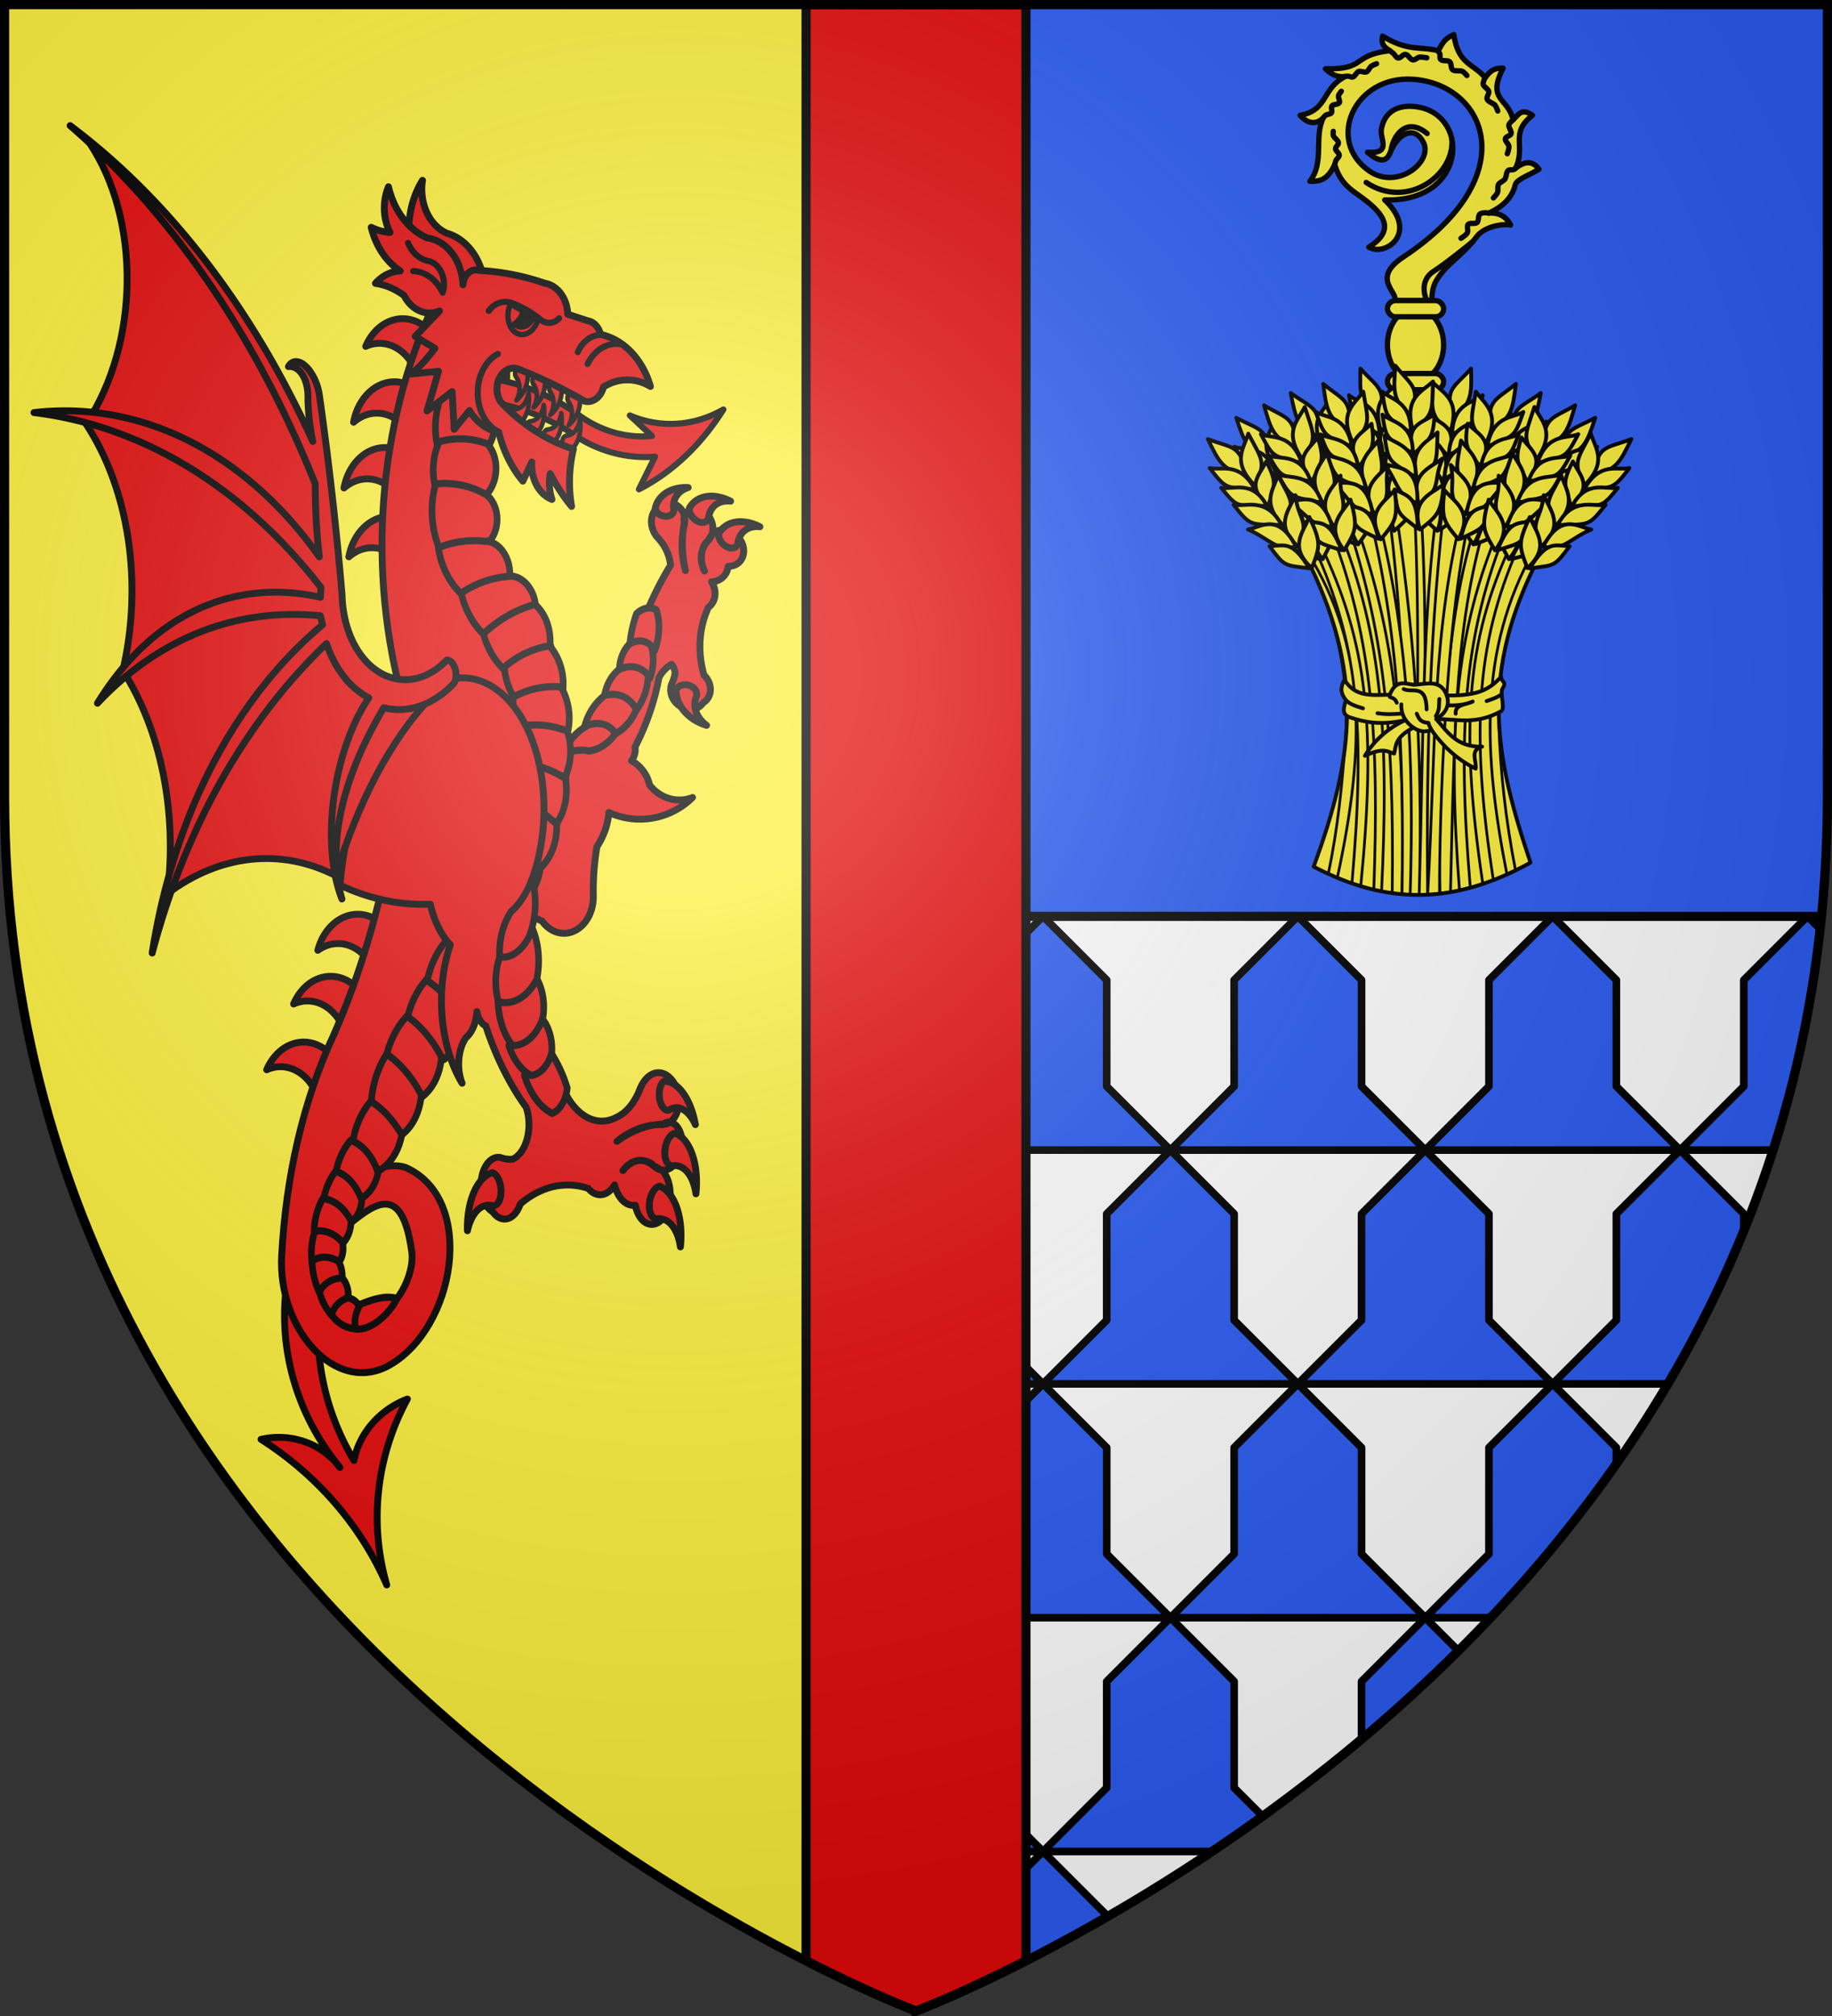
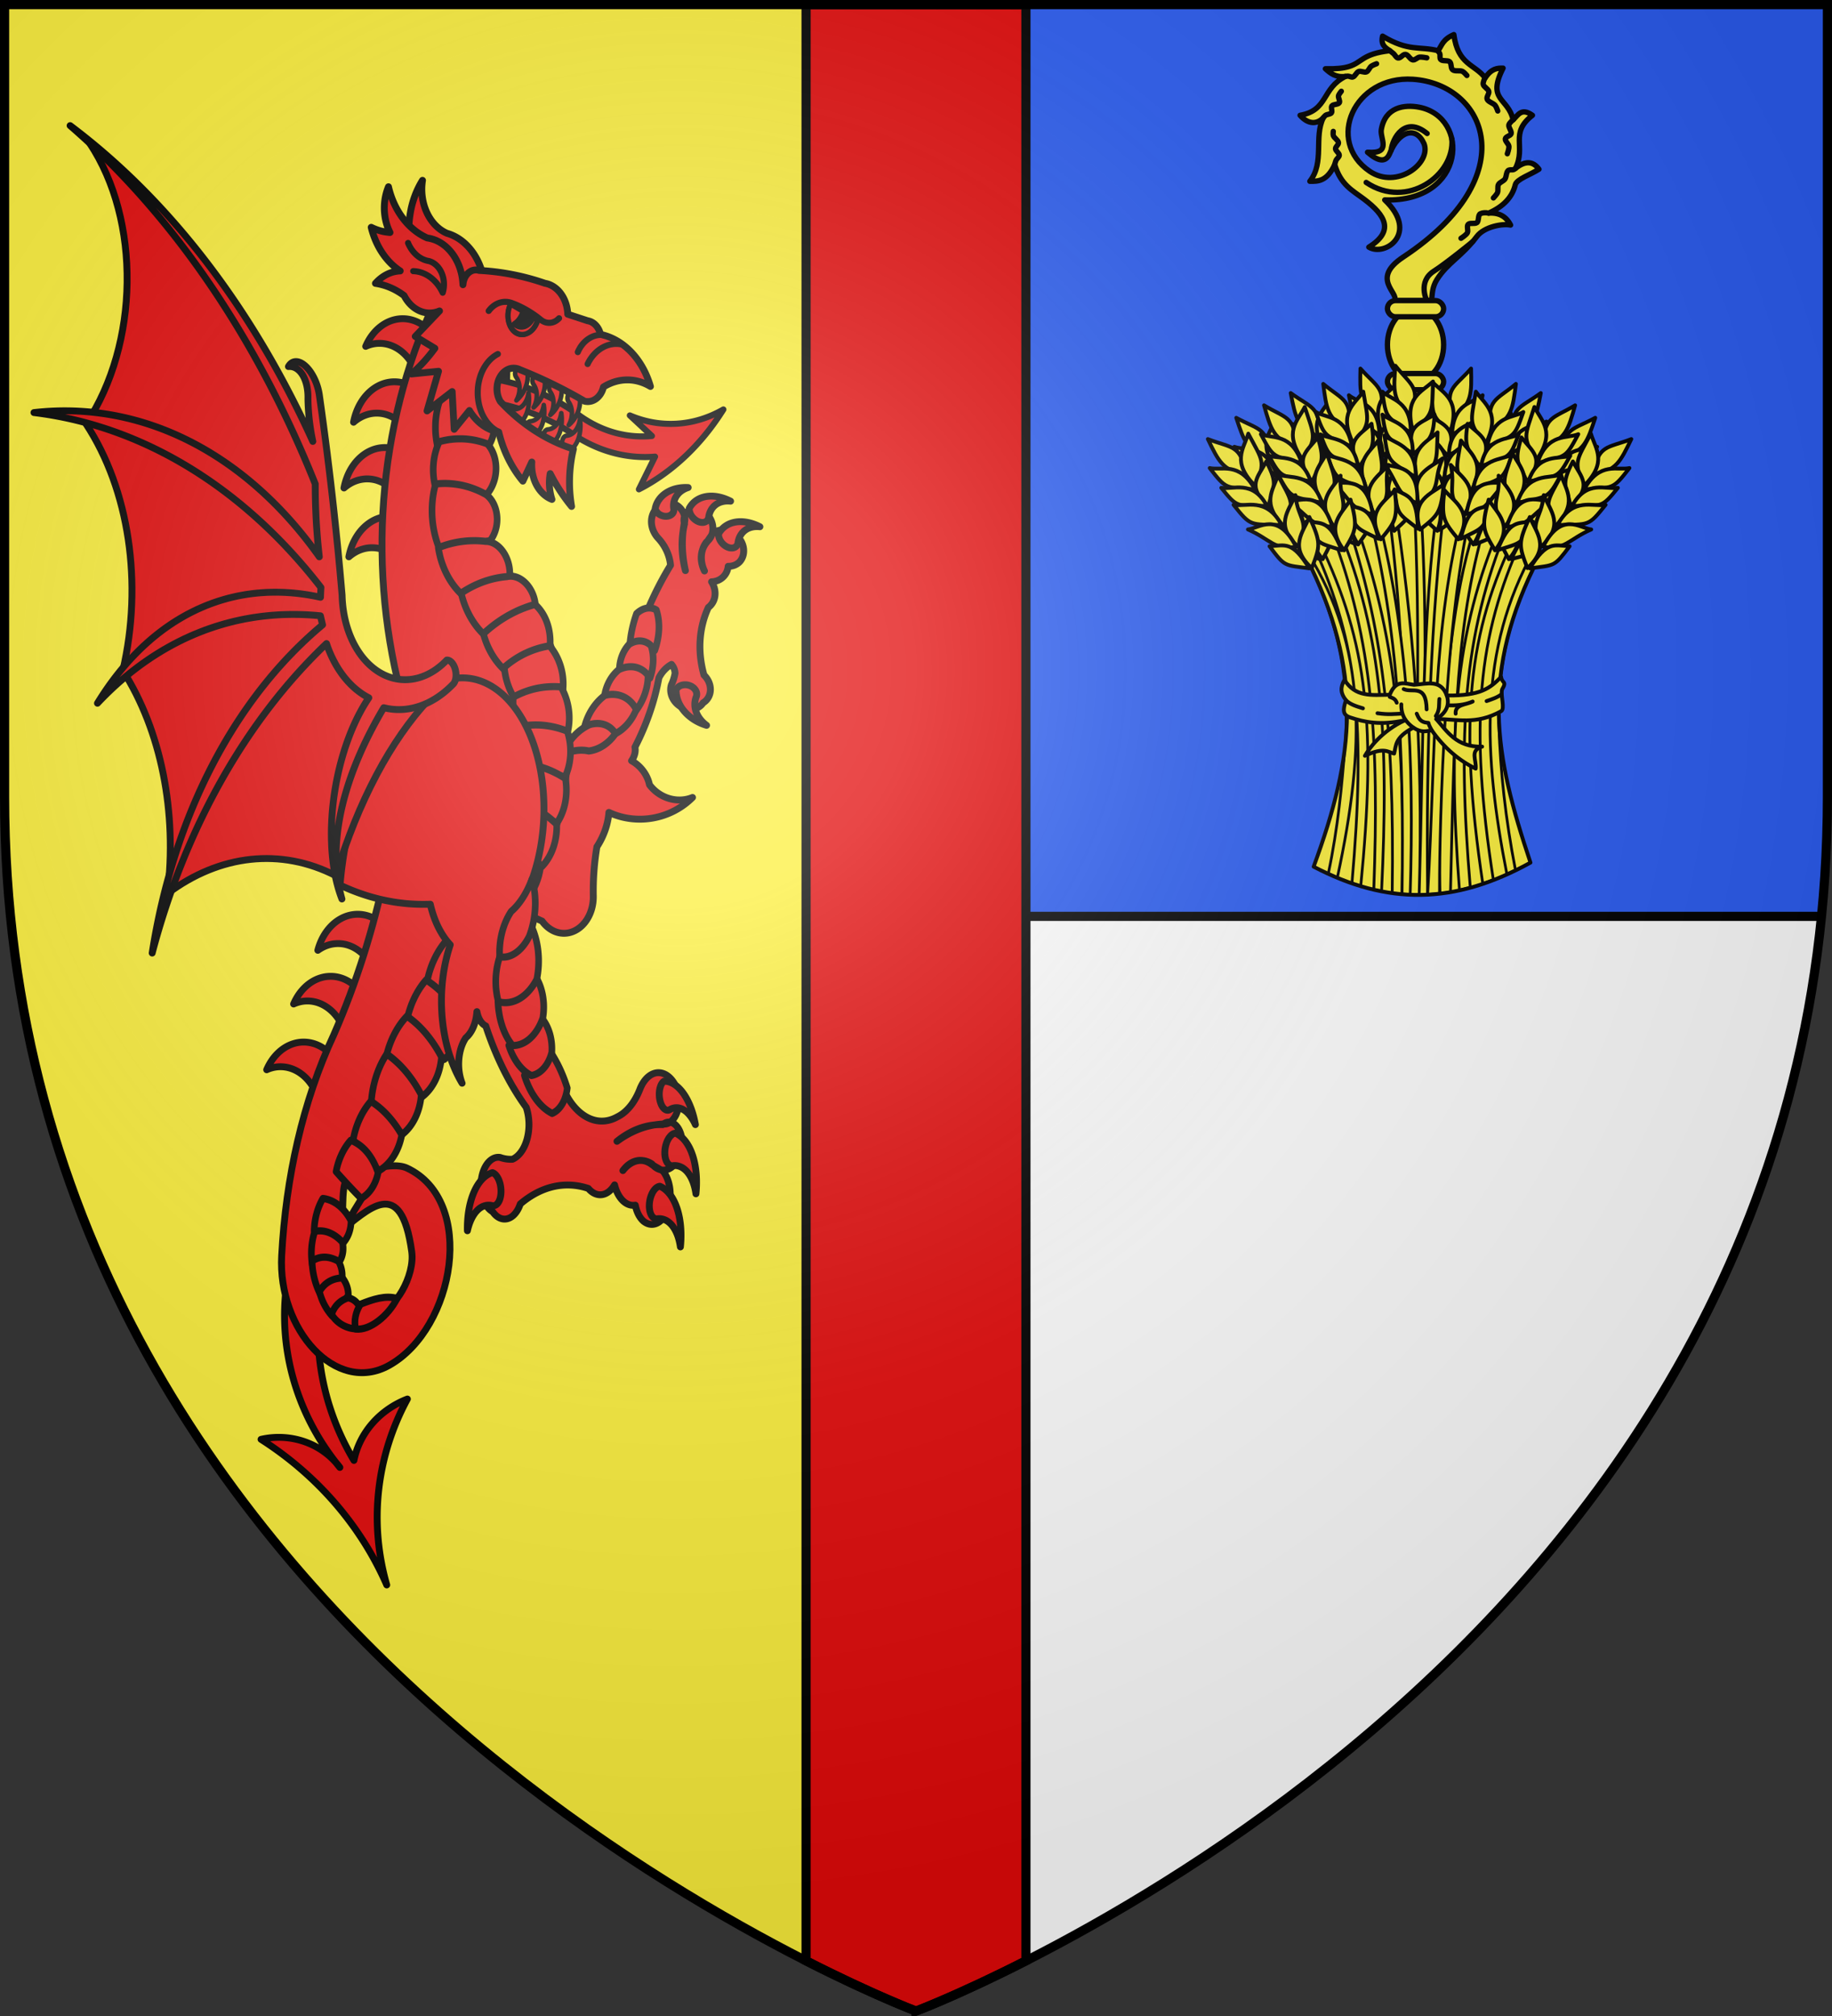
<svg xmlns="http://www.w3.org/2000/svg" xmlns:xlink="http://www.w3.org/1999/xlink" width="600" height="660">
  <rect width="100%" height="100%" fill="#333333" stroke="none" />
  <radialGradient id="i" cx="221.445" cy="226.331" r="300" gradientTransform="matrix(1.353 0 0 1.349 -77.63 -85.747)" gradientUnits="userSpaceOnUse">
    <stop offset="0" stop-color="#fff" stop-opacity=".314" />
    <stop offset=".19" stop-color="#fff" stop-opacity=".251" />
    <stop offset=".6" stop-color="#6b6b6b" stop-opacity=".125" />
    <stop offset="1" stop-opacity=".125" />
  </radialGradient>
  <clipPath id="a">
-     <path d="M429.728 64.132v512.615-.148S817.098 430.756 853.79 64.132z" />
-   </clipPath>
+     </clipPath>
  <path fill="#fff" fill-rule="evenodd" d="M300 300v358.5-.104S570.894 556.401 596.553 300z" />
  <g stroke="#000" stroke-linecap="round" stroke-linejoin="round" stroke-width="3.575" clip-path="url(#a)" transform="matrix(.699 0 0 .699 -.515 255.149)">
    <g id="h" stroke-linecap="round" stroke-linejoin="round" stroke-width="3.575" transform="translate(428.228 62.632)">
      <g id="g" stroke-linecap="round" stroke-linejoin="round" stroke-width="3.575">
        <path id="c" fill="#2b5df2" stroke-linecap="round" stroke-linejoin="round" stroke-width="3.575" d="m61.2 1.5 29.85 29.85v49.8L120.9 111H1.5l29.85-29.85v-49.8z" />
        <g id="d" stroke-linecap="round" stroke-linejoin="round" stroke-width="3.575">
          <use xlink:href="#c" width="100%" height="100%" x="119.4" />
          <use xlink:href="#c" width="100%" height="100%" x="238.8" />
        </g>
        <use xlink:href="#d" width="100%" height="100%" x="238.8" />
      </g>
      <use xlink:href="#c" width="100%" height="100%" x="-59.7" y="109.5" />
      <use xlink:href="#g" width="100%" height="100%" x="59.7" y="109.5" />
    </g>
    <use xlink:href="#h" width="100%" height="100%" y="219" />
    <use xlink:href="#h" width="100%" height="100%" y="438" />
  </g>
  <path fill="#fcef3c" d="M1.5 1.5v259.246c0 13.518.669 26.504 1.938 39.254C29.008 556.446 300 658.5 300 658.5V1.5z" />
  <path fill="#2b5df2" d="M300 1.5V300h296.563a395 395 0 0 0 1.937-39.254V1.5z" />
  <g stroke="#000">
    <g stroke-linecap="round" stroke-linejoin="round">
      <g fill="#e20909" stroke-miterlimit="3" color-interpolation-filters="sRGB">
        <g fill-rule="evenodd">
          <path stroke-width="2.25" d="M177.544 301.554a79.996 45.167 18.819 0 1-48.17-43.05 41.17 22.806 23.525 0 1 54.507-10.773 47.324 62.479 30.53 0 0 22.682-31.483 155.462 118.05 59.236 0 1 13.044-31.185 14.087 12.36 44.024 0 0-4.208-9.037 7.708 6.764 44.025 0 1 3.112-11.45 5.146 4.516 44.025 0 1 5.684 4.456 4.633 4.065 44.025 0 0-.072 2.245 5.146 4.516 44.025 0 1-.041.145 41.847 36.719 44.025 0 0-.372 2.546 33.964 29.802 44.025 0 0 .772 12.842 41.847 36.719 44.025 0 1-.772-12.842 33.964 29.802 44.025 0 1 .479-2.45 4.633 4.065 44.025 0 1-.066-.241 5.146 4.516 44.025 0 0 .072-2.245 4.633 4.065 44.025 0 1 6.497-1.552 6.774 5.943 44.025 0 1 2.422 7.636l-1.428 2.085a6.774 5.943 44.025 0 1-.335.279 10.12 8.88 44.024 0 0-1.293 2.593 9.495 8.331 44.025 0 0 .67 6.857 10.12 8.88 44.024 0 1-.67-6.857 9.495 8.331 44.025 0 1 1.412-2.554l.216-.318a6.774 5.943 44.025 0 0 1.428-2.085l.415-.605a6.441 5.652 44.025 0 1 8.74 9.377 6.05 5.31 44.025 0 1-3.783 1.507 7 6.142 44.025 0 1-5.444 5.075 6.976 6.121 44.025 0 1-1.04 8.384 35.472 31.125 44.025 0 0-1.439 22.153 6.23 5.466 44.025 0 1-.288 9.075 6.07 5.326 44.025 0 1-10.375-5.924 17.382 15.252 44.025 0 0 1.185-3.726 4.42 3.8 46.64 0 0-1.155-2.922 6.347 8.379 30.53 0 0-4.132 4.403 49.371 65.181 30.53 0 1-7.844 22.687 3.72 4.912 30.53 0 1-1.117 4.457 10.384 8.816 48.16 0 1 5.875 7.85 11.569 10.734 32.714 0 0 14.096 4.163 22.52 23.535 77.097 0 1-27.383 4.893 14.639 19.327 30.53 0 1-3.933 11.26 57.189 71.172 0 0 0-1.18 15.996 9.608 11.957 0 0 1-16.768 8.335z" />
          <g stroke-width="2.16">
            <path d="M224.723 198.607a5.958 7.832 21.927 0 0-6.468 1.118 22.647 28.445 24.425 0 0-2.174 9.248 14.2 17.305 21.476 0 1 8.119 1.892 11.256 15.558 24.01 0 0 .523-12.258" transform="matrix(1.003 0 0 1.082 -10.443 -15.2)" />
            <path d="M222.96 209.373a6.765 8.56 21.383 0 0-7.122-.373 7.791 9.297 20.631 0 0-3.154 7.678 17.546 21.32 21.189 0 1 9.98 2.512 9.012 12.51 23.82 0 0 .296-9.817" transform="matrix(1.003 0 0 1.082 -10.443 -15.2)" />
            <path d="M222.008 218.38a9.19 11.97 27.927 0 0-9.536-1.715 8.424 10.313 26.447 0 0-4.66 7.92 19.17 23.913 27.287 0 1 10.345 4.366 10.287 13.68 31.891 0 0 3.851-10.572" transform="matrix(1.003 0 0 1.082 -10.443 -15.2)" />
            <path d="M218.17 228.732a10.71 13.672 30.63 0 0-10.26-4.275 11.522 14.128 30.415 0 0-6.711 9.808 16.476 21.543 33.816 0 1 9.763 1.96 10.617 12.692 26.293 0 0 7.208-7.493" transform="matrix(1.003 0 0 1.082 -10.443 -15.2)" />
            <path d="M211.368 236.028a8.29 10.687 41.068 0 0-8.42-2.725 11.905 14.155 38.161 0 0-8.773 9.061 12.42 17.444 41.197 0 1 8.48-1.085 10.964 12.751 27.193 0 0 8.713-5.25" transform="matrix(1.003 0 0 1.082 -10.443 -15.2)" />
          </g>
          <g stroke-width="2.25">
            <path d="M93.429 424.484a19.925 18.623 0 0 1 11.063 4.022 92.698 86.642 0 0 0 11.424 49.6 29.16 27.255 0 0 1 17.507-20.09 91.632 85.646 0 0 0-6.76 60.86 113.754 106.322 0 0 0-41.163-47.66 24.28 22.693 0 0 1 25.807 9.187 87.353 81.646 0 0 1-17.878-55.92M130.624 147.5a13.742 17.103 0 0 0-17.964 12.262 13.28 16.528 0 0 1 15.57.33 11.622 14.464 0 0 0 2.394-12.592m9.046-40.164a13.742 17.103 0 0 0-19.902 6.058 13.28 16.528 0 0 1 14.97 5.333 11.622 14.464 0 0 0 4.932-11.391m-5.91 18.635a13.742 17.103 0 0 0-17.963 12.262 13.28 16.528 0 0 1 15.57.33 11.622 14.464 0 0 0 2.394-12.592m-1.538 44.057a13.742 17.103 0 0 0-17.964 12.262 13.28 16.528 0 0 1 15.57.33 11.622 14.464 0 0 0 2.394-12.592m-24.98 174.13a13.742 17.103 0 0 0-19.902 6.058 13.28 16.528 0 0 1 14.97 5.334 11.622 14.464 0 0 0 4.932-11.392m8.823-21.525a13.742 17.103 0 0 0-19.902 6.058 13.28 16.528 0 0 1 14.97 5.334 11.622 14.464 0 0 0 4.932-11.392m6.782-21.785a13.742 17.103 0 0 0-18.755 10.267 13.28 16.528 0 0 1 15.487 2.017 11.622 14.464 0 0 0 3.268-12.284" />
            <path d="M159.951 139.878c6.36-7.437 7.868-19.287 3.668-28.806s-13.044-14.295-21.5-11.608c-18.499 39.851-22.097 87.767-9.852 131.195-.548 37.763-8.402 74.805-22.895 107.99-10.302 22.083-15.749 46.955-17.122 72.44-1.3 24.12 17.777 45.697 35.237 35.88 21.492-12.08 28.659-53.852 5.83-64.552-6.045-2.834-19.557 3.147-19.557 3.147-2.574 3.805-.525 13.707-2.737 17.85 9.657-7.405 20.32-19.081 23.828 6.4 1.063 7.726-5.49 19.642-11.765 19.945-8.337.104-14.278-10.036-11.65-19.883.604-4.93 2.18-9.596 4.59-13.581 23.855-38.45 45.474-78.97 64.691-121.253 9.976-28.657 5.377-61.945-11.717-84.809-12.082-12.106-15.836-32.998-9.049-50.355" />
          </g>
          <g stroke-width="2.16">
            <path d="M155.507 131.866a17.97 17.368 30.258 0 1 8.565 2.375 9.57 10.964 51.515 0 1 6.335 13.972 403.533 446.74 60.765 0 1-15.992 4.404 25.636 24.796 20.424 0 1 1.092-20.751" transform="matrix(1.003 0 0 1.082 -10.443 -15.2)" />
            <path d="M153.864 147.687a31.742 37.938 5.22 0 1 15.725.68 8.51 10.16 6.04 0 1-1.176 16.127 435.014 524.787 1.696 0 1-15.957-3.593 15.979 12.967 88.466 0 1 1.408-13.214" transform="matrix(1.003 0 0 1.082 -10.443 -15.2)" />
            <path d="M152.645 160.489a33.922 40.235 6.68 0 1 16.52 3.211 7.335 8.837 3.589 0 1 1.293 13.936 535.542 444.842 87.104 0 1-16.436 2.754 23.874 19.505 84.898 0 1-1.377-19.901" transform="matrix(1.003 0 0 1.082 -10.443 -15.2)" />
            <path d="M153.54 179.777a58.608 44.062 85.476 0 1 15.43-1.927 8.652 6.662 73.74 0 1 7.869 10.654 595.656 441.909 84.788 0 1-15.869 5.206 19.08 14.592 71.494 0 1-7.43-13.933" transform="matrix(1.003 0 0 1.082 -10.443 -15.2)" />
            <path d="M161.012 193.503a55.888 42.53 80.475 0 1 14.904-4.988 8.52 6.765 68.316 0 1 9.354 8.914 627.572 474.738 77.91 0 1-15.358 9.808 19.838 15.427 68.502 0 1-8.9-13.734" transform="matrix(1.003 0 0 1.082 -10.443 -15.2)" />
            <path d="M168.262 205.802a66.132 51.165 76.281 0 1 16.859-8.876 14.827 17.79 32.788 0 1 4.903 12.556 539.124 408.27 77.635 0 1-13.136 8.569 18.18 14.252 67.152 0 1-8.626-12.249" transform="matrix(1.003 0 0 1.082 -10.443 -15.2)" />
            <path d="M175.089 215.947a64.13 43.858 63.66 0 1 14.777-6.49 15.851 14.545 78.61 0 1 4.403 12.887 657.423 423.347 75.99 0 1-15.391 3.672 12.882 8.114 71.082 0 1-3.79-10.069" transform="matrix(1.003 0 0 1.082 -10.443 -15.2)" />
            <path d="M178.013 225a65.375 43.022 71.817 0 1 15.579-3.117 16.05 14.364 75.217 0 1 2.191 13.62 663.745 419.315 83.608 0 1-15.715.215A13.06 8.004 79.115 0 1 178.013 225" transform="matrix(1.003 0 0 1.082 -10.443 -15.2)" />
            <path d="M179.883 233.956a66.402 42.356 81.596 0 1 15.77 1.325 16.333 14.116 75.618 0 1-.73 13.827 418.485 665.061 3.132 0 1-15.293-4.178 13.153 7.947 89.01 0 1 .253-10.974" transform="matrix(1.003 0 0 1.082 -10.443 -15.2)" />
            <path d="M179.713 245.158a66.692 42.173 88.386 0 1 15.331 4.465 16.52 13.956 77.518 0 1-2.799 13.47 420.863 661.303 9.98 0 1-14.433-7.178 7.965 13.124 6.039 0 1 1.901-10.757" transform="matrix(1.003 0 0 1.082 -10.443 -15.2)" />
            <path d="M177.777 256.003a42.238 66.589 5.148 0 1 14.426 7.468 16.679 13.823 80.104 0 1-4.783 12.706 425.66 653.851 17.005 0 1-13.134-9.962 8.03 13.017 13.174 0 1 3.491-10.212" transform="matrix(1.003 0 0 1.082 -10.443 -15.2)" />
            <path d="M173.861 265.802a42.55 66.1 11.997 0 1 13.083 10.246 16.8 13.723 83.085 0 1-6.622 11.553 432.742 643.15 24.36 0 1-11.435-12.442 8.143 12.838 20.557 0 1 4.974-9.357" transform="matrix(1.003 0 0 1.082 -10.443 -15.2)" />
            <path d="M168.928 275.316a42.161 64.367 17.032 0 1 11.662 11.832 16.745 13.769 81.558 0 1-5.725 12.176 428.927 648.87 20.63 0 1-12.331-11.244 10.912 17.286 19.427 0 1 6.394-12.764" transform="matrix(1.003 0 0 1.082 -10.443 -15.2)" />
            <path d="M162.706 287.132a42.161 64.367 17.032 0 1 11.661 11.832 16.745 13.769 81.558 0 1-5.725 12.176 428.927 648.87 20.63 0 1-12.331-11.244 10.912 17.286 19.427 0 1 6.395-12.764" transform="matrix(1.003 0 0 1.082 -10.443 -15.2)" />
            <path d="M156.204 298.614a42.161 64.367 17.032 0 1 11.662 11.833 16.745 13.769 81.558 0 1-5.725 12.176 428.927 648.87 20.63 0 1-12.331-11.245 10.912 17.286 19.427 0 1 6.394-12.764" transform="matrix(1.003 0 0 1.082 -10.443 -15.2)" />
            <path d="M149.57 310.556a42.161 64.367 17.032 0 1 11.662 11.833 16.745 13.769 81.558 0 1-5.725 12.176 428.927 648.87 20.63 0 1-12.331-11.245 10.912 17.286 19.427 0 1 6.394-12.764" transform="matrix(1.003 0 0 1.082 -10.443 -15.2)" />
            <path d="M143.302 321.516a42.297 64.16 18.607 0 1 11.26 12.34 16.77 13.748 82.222 0 1-6.127 11.914 430.54 646.44 22.257 0 1-11.947-11.783 10.95 17.225 21.087 0 1 6.814-12.471" transform="matrix(1.003 0 0 1.082 -10.443 -15.2)" />
            <path d="M136.705 332.97a42.297 64.16 18.607 0 1 11.259 12.34 16.77 13.748 82.222 0 1-6.126 11.913 360.437 543.36 21.396 0 1-10.193-9.65 11.514 18.652 13.362 0 1 5.06-14.603" transform="matrix(1.003 0 0 1.082 -10.443 -15.2)" />
            <path d="M131.51 347.27a36.367 55.549 16.903 0 1 10.092 10.176 16.845 13.687 84.666 0 1-7.47 10.843 322.231 477.49 24.954 0 1-8.391-9.38 9.918 15.723 19.255 0 1 5.77-11.64" transform="matrix(1.003 0 0 1.082 -10.443 -15.2)" />
            <path d="M124.946 359.064a18.272 27.703 18.73 0 1 8.913 9.823 12.242 9.938 84.949 0 1-5.528 7.781 295.203 442.862 22.435 0 1-8.167-8.115 8.124 12.866 19.517 0 1 4.782-9.489" transform="matrix(1.003 0 0 1.082 -10.443 -15.2)" />
-             <path d="M120.034 368.397a16.903 25.765 17.417 0 1 8.513 8.809 9.36 7.674 82.186 0 1-3.402 6.658 280.463 438.132 12.126 0 1-9.353-5.36 8.26 13.246 16.345 0 1 4.242-10.107" transform="matrix(1.003 0 0 1.082 -10.443 -15.2)" />
            <path d="M115.861 376.663a15.924 24.819 10.835 0 1 9.18 6.755 9.325 7.702 80.699 0 1-2.885 6.974 260.832 411.698 7.969 0 1-9.153-3.93 7.54 12.295 11.05 0 1 2.858-9.799" transform="matrix(1.003 0 0 1.082 -10.443 -15.2)" />
            <path d="M113.207 386.622a13.729 21.717.655 0 1 9.018 3.283 6.927 5.899 76.722 0 1-.865 5.748 377.276 241.257 78.23 0 1-8.886 1.532 7.673 12.698 1.143 0 1 .733-10.563" transform="matrix(1.003 0 0 1.082 -10.443 -15.2)" />
            <path d="M112.331 395.617a21.317 12.392 73.515 0 1 8.623.075 6.734 5.376 67.457 0 1 1.062 5.629 365.973 220.364 63.081 0 1-7.006 4.353 12.468 6.924 73.749 0 1-2.679-10.057" transform="matrix(1.003 0 0 1.082 -10.443 -15.2)" />
            <path d="M114.728 404.844a19.529 12.574 52.001 0 1 7.511-4.118 6.605 5.48 61.815 0 1 1.893 5.33 331.571 215.782 48.034 0 1-5.286 6.128 10.078 5.918 60.875 0 1-4.118-7.34" transform="matrix(1.003 0 0 1.082 -10.443 -15.2)" />
            <path d="M118.71 411.721a15.64 10.769 38.392 0 1 5.362-4.99 4.979 4.891 2.547 0 1 3.525 2.387 182.706 248.554 76.053 0 1 .268 6.898 7.209 4.989 24.686 0 1-9.154-4.295" transform="matrix(1.003 0 0 1.082 -10.443 -15.2)" />
            <path d="M126.538 416.166c-.609-2.447-.052-5.098 1.576-7.5 4.157-1.526 8.22-2.763 11.96-1.742-2.805 5.14-8.83 9.795-13.536 9.242" transform="matrix(1.003 0 0 1.082 -10.443 -15.2)" />
          </g>
          <path stroke-width="2.25" d="M173.87 288.992a61.383 98.99 0 0 0 9.91 65.703 15.433 24.888 0 0 0 18.41 10.943 13.181 21.257 0 0 0 7.514-9.376 7.213 11.632 0 0 1 12.295.978 4.816 7.766 0 0 1-4.912 10.742 39.158 63.149 0 0 0-15.02 5.666 31.782 51.253 0 0 1 14.963-5.466 4.335 6.99 0 0 1 6.114 8.587 6.338 10.221 0 0 1-9.625 4.3 9.47 15.272 0 0 0-9.512 2.155 8.885 14.328 0 0 1 9.512-1.955l3.634 2.144a6.027 9.72 0 0 1-6.36 16.408 5.662 9.131 0 0 1-2.726-5.277 6.55 10.563 0 0 1-6.786-6.632 6.528 10.528 0 0 1-8.594 1.166 33.193 53.529 0 0 0-22.29 5.077 5.83 9.4 0 0 1-9.03 2.544 5.68 9.159 0 0 1 2.424-17.774 16.265 26.23 0 0 0 4.06.589 7.284 11.747 0 0 0 4.487-16.997 56.668 91.387 0 0 1-13.242-26.644 4.27 6.887 0 0 1-2.905-4.688 6.821 11 0 0 1-3.635 8.586 7.264 11.714 0 0 0-1.211 14.854 24.003 38.71 0 0 1-3.88-45.326 16.803 27.097 0 0 1-6.541-13.275 97.132 156.64 0 0 1-29.558-6.254 54.93 88.36-3.164 0 1 31.546-65.739 27.994 45.055 2.8 0 1 30.959 64.961" />
          <path stroke-width="2.25" d="M153.08 402.929a11.27 21.395-5.75 0 1 8.205-19.03 2.887 5.48-5.75 1 1-.252 10.748 8.655 16.43-5.75 0 0-7.954 8.282m69.76 5.287a11.48 21.06 9.463 0 0-6.728-19.865 2.94 5.395 9.463 1 0-.62 10.622 8.815 16.173 9.463 0 1 7.347 9.243m5.087-17.385a11.48 21.06 9.463 0 0-6.727-19.864 2.94 5.395 9.463 1 0-.621 10.621 8.815 16.173 9.463 0 1 7.348 9.243m-.175-22.65a9.895 19.041-3.21 0 0-10.271-14.205 2.535 4.88-3.21 1 0 2.053 9.2 7.599 14.623-3.21 0 1 8.218 5.005m3.658-130.718a13.666 10.964 12.238 0 1-9.97-11.656 3.504 2.812 12.238 1 1 6.534 2.43 10.494 8.42 12.238 0 0 3.436 9.226m17.466-65.019a14.641 10.26 46.962 0 0-13.525 2.32 3.75 2.628 46.961 1 0 6.377 2.745 11.243 7.88 46.962 0 1 7.148-5.065m-9.6-8.368a14.641 10.26 46.962 0 0-13.524 2.32 3.75 2.628 46.961 1 0 6.377 2.746 11.243 7.88 46.962 0 1 7.147-5.066m-13.89-4.461a12.23 9.573 19.345 0 0-10.79 6.83 3.133 2.452 19.345 1 0 6.044-.061 9.392 7.352 19.345 0 1 4.746-6.77" />
          <g stroke-width="2.16">
            <path d="M190.708 350.935a10.26 7.318 85.598 0 0 4.93-7.686 37.699 27.499 89.514 0 0-5.233-10.554 22.855 17.301 89.928 0 1-8.76 6.708 20.42 13.8 84.89 0 0 9.063 11.532" transform="matrix(1.003 0 0 1.082 -10.443 -15.2)" />
            <path d="M183.924 339.464a11.244 8.288 87.361 0 0 6.667-7.048 9.48 12.297 1.2 0 0-3.132-10.147 21.384 28.152.005 0 1-10.913 8.083 16.407 11.059 84.603 0 0 7.378 9.112" transform="matrix(1.003 0 0 1.082 -10.443 -15.2)" />
            <path d="M177.77 330.39a15.95 11.098 89.773 0 0 9.896-8.324 10.148 13.776 2.076 0 0-1.98-11.933 23.096 31.941 1.447 0 1-12.683 6.796 12.32 18.381 1.436 0 0 4.767 13.46" transform="matrix(1.003 0 0 1.082 -10.443 -15.2)" />
            <path d="M173.16 317.138a12.83 18.368 2.203 0 0 12.537-6.796 13.76 19.038 3.964 0 0-1.61-15.736 19.627 29.104 3.162 0 1-10.28 8.338 12.754 17.002 3.524 0 0-.647 14.194" transform="matrix(1.003 0 0 1.082 -10.443 -15.2)" />
            <path d="M173.588 303.545a9.728 14.656 7.764 0 0 9.68-6.271 13.976 19.402 9.095 0 0 .83-17.202 14.61 23.862 5.977 0 1-6.764 9.755 13.093 17.183 5.881 0 0-3.746 13.718" transform="matrix(1.003 0 0 1.082 -10.443 -15.2)" />
          </g>
          <path stroke-width="2.25" d="M103.519 153.794c-17.34-44.19-42.919-81.58-74.141-106.906 16.786 25.191 16.272 65.673-1.181 91.932 14.097 21.46 18.674 52.152 12.036 80.696 12.542 19.667 17.891 46.445 14.591 73.041 17.183-12.91 37.278-15.052 55.143-5.876 7.316-24.217 18.054-44.474 30.628-57.783 1.77-3.155 3.746-5.794 5.845-7.808-20.088 15.938-42.499-3.08-39.199-33.265-2.063-11.062-3.31-22.469-3.722-34.031" />
          <path stroke-width="2.25" d="m105.642 204.565-.705-2.966a222.569 135.12 75.833 0 0-73.013 28.627 166.456 99.83 75.832 0 1 73.045-34.684 43.713 66.167-5.769 0 1 .147-3.209 168.075 233.419 5.391 0 0-93.992-57.261 122.01 169.894 4.064 0 1 93.455 47.216 97.167 148.404 9.352 0 1-1.33-23.855 249.78 347.734 4.157 0 0-80.284-117.31 223.387 312.085 2.558 0 1 79.488 103.393 34.612 50.916.77 0 1-1.594-13.913 6.916 11.81 7.636 0 0-6.389-10.6 9.656 4.89 71.55 0 1 10.113 9.276 588.818 825.387-3.556 0 1 7.457 65.602 21.677 30.15 4.16 0 0 34.294 21.209 2.444 4.233-8.79 0 1 1.941 8.009 27.946 38.804 5.56 0 1-22.584 7.59 92.924 195.407 61.108 0 0-13.707 62.621 21.485 45.012 9.347 0 1 8.812-65.86 26.908 37.372 5.309 0 1-13.86-17.753 166.363 220.99-3.737 0 0-57.094 101.314 132.359 177.118-4.7 0 1 55.8-107.446" />
          <path stroke-width="2" d="M159.241 123.734a75.8 94.335 0 0 1 30.983 12.636 41.029 51.06 0 0 0 23.28 6.352l-7.227-6.717a41.24 51.323 0 0 0 30.637-1.948 67.804 84.383 0 0 1-27.664 26.14l5.283-10.695a49.522 61.63 0 0 1-28.323-8.344 83.46 103.867 0 0 0-28.244-9.917 3.098 3.856 0 1 1 1.275-7.507" />
          <path stroke-width="1.5" d="M169.124 131.092a7.74 9.208 26.888 0 0 3.298-10.764 1.985 2.361 26.889 1 0-3.294 3.25 5.943 7.071 26.889 0 1-.004 7.514m5.646 2.301a7.74 9.208 26.888 0 0 3.298-10.764 1.985 2.361 26.889 1 0-3.294 3.25 5.943 7.071 26.889 0 1-.004 7.514m5.485 2.442a7.74 9.208 26.888 0 0 3.298-10.765 1.985 2.361 26.889 1 0-3.294 3.25 5.943 7.071 26.889 0 1-.004 7.515m6.023 3.327a7.74 9.208 26.888 0 0 3.298-10.764 1.985 2.361 26.889 1 0-3.294 3.25 5.943 7.071 26.889 0 1-.004 7.514m-2.449-3.898a6.988 10.197-8.893 0 1-3.784 10.513 1.792 2.615-8.893 1 1-.483-5.196 5.367 7.83-8.893 0 0 4.267-5.317m-5.736-2.674a6.988 10.197-8.893 0 1-3.784 10.514 1.792 2.615-8.893 1 1-.482-5.197 5.367 7.83-8.893 0 0 4.266-5.317m-4.99-3.927a6.988 10.197-8.893 0 1-3.784 10.513 1.792 2.615-8.893 1 1-.482-5.196 5.367 7.83-8.893 0 0 4.266-5.317m16.835 8.65a6.988 10.197-8.893 0 1-3.785 10.513 1.792 2.615-8.893 1 1-.482-5.197 5.367 7.83-8.893 0 0 4.267-5.317" />
          <path stroke-width="2.25" d="M157.926 89.18a16.007 19.921 0 0 0-11.553-12.81 12.275 15.277 0 0 1-8.002-17.329 21.164 26.34 0 0 0 8.559 40.464 9.814 12.213 0 0 0 10.996-10.326" />
          <path stroke-width="2.25" d="M213.025 126.518a21.124 26.29 0 0 0-16.355-17.045 5.016 6.243 0 0 0-4.202-4.463l-6.52-2.136a8.638 10.75 0 0 0-7.456-10.128 95.594 118.968 0 0 0-21.585-4.21 4.247 5.286 0 0 0-5.285 4.676 13.102 16.305 0 0 0-11.7-15.305 20.186 25.122 0 0 1-12.694-16.768 12.122 15.086 0 0 0 .502 14.977 19.762 24.594 0 0 1-6.151-1.696 19.261 23.971 0 0 0 9.49 14.282 12.612 15.696 0 0 0-8.111 4.07 23.553 29.312 0 0 1 9.39 3.997 9.924 12.35 0 0 0 11.589 5.031l-7.938 8.341 6.417 3.884a44.759 55.703 0 0 1-7.67 8.412l8.872-.888-3.751 12.98 8.222-6.341.661 12.357 4.995-6.152a14.43 17.96 0 0 0 9.6 7.058 29.814 37.104 0 0 0 7.893 16.061l2.943-6.256a9.456 11.768 0 0 0 6.588 12.247 11.659 14.51 0 0 1-.58-8.452 48.717 60.63 0 0 0 7.011 10.748 30.606 38.09 0 0 1 .598-18.803 59.072 73.515 0 0 1-23.895-15.517 5.464 6.8 0 0 1 6.383-10.453 174.162 216.747 0 0 1 21.153 10.311 5.369 6.682 0 0 0 6.205-4.654 17.416 21.675 0 0 1 15.381-.165" />
          <g stroke-width="1.75">
            <path fill="#000" d="M176.123 104.76c-1.096 3.679-4.469 5.808-7.07 4.24s-3.425-6.102-1.8-9.461z" />
            <path d="m167.253 99.539 4.084 2.396c-.531 1.78-1.572 3.252-2.887 4.082 1.959 2.036 4.975.987 6.148-2.138l1.492.866c-1.032 3.822-4.323 5.804-7.008 4.222-2.686-1.582-3.544-6.01-1.829-9.428" />
          </g>
        </g>
        <path fill="none" stroke-width="2" d="M203.805 112.81a10.398 12.56 5.778 0 0-11.35 6.357m5.318-9.45a8.122 9.865 6.17 0 0-8.537 5.56m-26.183.625a10.38 13.593.016 0 0-.03 25.301m20.078-37.006a4.986 6.205 0 0 1-6.031.447 35.79 44.54 0 0 0-9.4-5.424 7.422 9.237 0 0 0-7.62 2.574m-26.401-22.25a8.994 11.194 0 0 0 6.84 5.925 6.255 7.785 0 0 1 4.5 10.365 11.52 14.337 0 0 0-9.657-7.07" />
      </g>
      <g stroke-width="1.744">
        <path fill="#fcef3c" d="M461.839 98.906c1.51-2.61-7.906-7.097 2.83-14.199 40.191-26.584 26.885-56.473 3.151-58.039-19.163-1.264-28.613 20.19-14.084 30.035 8.81 5.97 20.138-2.53 17.754-8.986-2.635-5.921-8.244-4.17-11.157 3.063-1.282 3.183-3.76 2.789-7.306-.294 8.05.621 4.016-4.516 4.494-7.353 1.264-7.485 7.622-8.242 12.34-7.348 16.765 3.174 15.459 31.09-11.215 30.266 11.32 10.758.176 18.662-5.198 15.412 8.482-5.29 5.418-10.398-1.524-15.639-3.867-2.919-7.614-4.645-9.61-11.307-2.551 5.55-5.505 5.486-8.122 5.445 4.878-6.148 1.257-14.342 4.383-20.707-1.997 2.08-4.83 2.292-7.575-.82 9.283-1.634 6.995-8.779 14.808-12.684-3.268.361-4.92-1.06-6.543-2.512 3.652.082 5.95-.205 7.606-.697 4.468-1.327 4.274-4.142 13.423-5.202-1.524-.99-3.03-1.993-2.348-4.753 8.512 5.146 12.112 3.214 18.126 4.761 1.283-1.782 1.456-3.638 5.144-5.262 1.303 9.899 6.754 9.582 10.234 14.12 2.063-3.081 3.954-3.2 5.836-3.168-5.418 10.667 1.681 9.556 3.267 16.872 1.621-1.482 2.685-4.095 6.328-1.482-7.584 5.888-2.02 10.059-5.527 17.304 3.134-2.498 5.692-2.438 7.646.3-2.575 1.688-7.286 3.235-7.725 5.063-.96 3.992-3.79 7.095-8.717 9.265 3.404-.238 5.769 1.103 7.18 3.892-2.657-.548-8.605.544-11.014 3.727-5.076 6.704-9.477 8.467-13.027 14.048-1.563 2.457-1.52 4.685-1.753 6.879z" transform="matrix(1.003 0 0 1.003 -6.506 -.796)" />
        <path fill="none" d="M442.305 54.535s.25-1.013.434-1.414c.249-.542 1.072-1.065 1.063-1.679-.01-.677-1.187-1.387-1.234-2.067-.048-.696 1.064-1.327.978-2.023-.098-.794-1.41-1.512-1.681-2.286-.143-.408-.025-1.385-.025-1.385m-3.318-4.372s.518-.685.823-.896c.497-.344 1.56-.306 1.907-.787.387-.536-.258-1.707.123-2.246.444-.627 2.072-.394 2.453-1.06.325-.566-.42-1.606-.283-2.251.11-.518.925-1.485.925-1.485m1.152-4.814s.689-.142.996-.132c.474.015 1.133.42 1.575.306.822-.212 1.17-1.56 1.968-1.827.674-.225 1.822.417 2.48.159.718-.282 1.007-1.417 1.607-1.868.447-.336 1.726-.807 1.726-.807m4.32-4.26s.884.65 1.235.96c.454.4.833 1.3 1.423 1.419.876.176 1.619-1.298 2.5-1.18.873.118 1.492 1.688 2.364 1.82.75.115 1.454-.817 2.18-.922.693-.1 2.389.231 2.389.231m3.529-2.361s.553.642.688.96c.24.566-.116 1.505.332 1.964.63.645 2.24.116 2.923.711.665.58.267 2.065.954 2.622.776.628 2.344.094 3.242.538.529.262 1.424 1.336 1.424 1.336m5.931.713s-.767 1.5-.603 2.2c.188.802 1.605 1.46 1.817 2.259.212.8-.857 1.798-.535 2.577.362.874 2.019 1.256 2.633 2.018.387.479.831 1.811.831 1.811m5.16 2.743s-1.428 1.145-1.545 1.835c-.14.831.991 2.038.756 2.84-.211.72-1.773.905-1.907 1.647-.135.747 1.073 1.67 1.177 2.444.103.771-.515 2.458-.515 2.458m2.677 4.748c-.879.829-1.207.284-2.174.59-.893.282-.758 2.171-1.265 2.898-.5.716-1.644 1.022-2.11 1.759-.426.673-.031 1.937-.332 2.675-.25.611-1.342 1.746-1.342 1.746m-1.573 4.96c-.894-.214-1.867-.182-2.67.183-.89.406-.395 2.325-1.139 2.922-.645.518-2.297-.041-2.86.554s.113 2.028-.259 2.752c-.371.722-2.073 1.797-2.073 1.797m-11.178 20.338s-3.085-6.178 2.32-9.618c4.09-2.603 12.711-9.652 12.711-9.652m-6.842-33.456c.982 11.76-14.622 23.153-27.978 14.159m8.152-10.501c.387-3.842 4.454-11.43 11.748-5.466" transform="matrix(1.003 0 0 1.003 -6.506 -.796)" />
        <g fill="#fcef3c" transform="matrix(1.003 0 0 1.003 -6.506 -.796)">
          <g>
            <ellipse cx="468.701" cy="113.325" rx="9.175" ry="11.903" />
            <rect width="18.351" height="5.29" x="459.526" y="98.907" ry="2.645" />
            <rect width="18.351" height="5.29" x="459.526" y="122.714" ry="2.645" />
          </g>
          <path d="m464.768 280.097-1.966-152.095H474.6l-1.966 152.095L468.7 292z" />
          <rect width="18.351" height="5.29" x="459.526" y="270.841" ry="2.645" />
        </g>
      </g>
      <g stroke-width="3.751">
        <g fill="#fcef3c">
          <path stroke="none" d="M430.26 283.659c13.32-36.261 16.742-63.515-2.664-101.637 31.842-31.21 55.355-21.168 76.62 0-20.025 38.536-14.64 65.55-2.997 100.303-25.006 13.803-46.84 13.915-70.958 1.334" />
          <g stroke-width="1.027">
            <path d="M177.86 40.367c2.745 49.814.782 99.333.517 148.878l3.037-.024c-.364-49.82 2.335-98.146-1.207-148.998z" transform="matrix(.875 0 0 .877 307.427 126.956)" />
            <path d="m155.337 48.367-2.449 1.571c12.911 38.903 17.77 75.03 16.868 138.653l3.68.407c1.566-64.37-4.17-101.705-18.099-140.63m47.676-2.435c-16.635 39.669-15.932 130.586-15.366 142.831l3.924-.57c1.54-65.275 1.88-101.107 13.939-140.87zm-32.5-4.257-2.474.743c6.042 45.27 7.054 90.705 7.156 146.708l4.646.123c1.75-56.653-2.41-102.405-9.328-147.574m9.328 147.574 3.17-.09c-.58-56.469 1.21-102.416 6.579-148.144l-2.533-.432c-6.273 45.527-5.549 90.447-7.216 148.666" transform="matrix(.875 0 0 .877 307.427 126.956)" />
            <path d="m224.803 62.807-2.053-2.003c-20.797 37.136-18.863 76.1-10.073 120.752l3.218-1.51c-3.763-19.287-5.667-37.032-6.195-53.919-.614-19.633 2.725-39.538 15.103-63.32M145.83 181.411l3.385 1.47c10.741-49.617 10.72-85.978-10.913-121.07l-1.033.996c13.502 26.48 16.605 48.287 14.828 70.78-1.157 14.633-2.594 30.457-6.267 47.824m64.747-130.79c-17.783 40.898-20.034 80.093-15.643 136.914l4.046-.999c-4.845-57.472-2.678-94.37 13.794-134.307zm-60.942 1.596-2.509 1.895c15.472 40.51 17.729 78.218 15.74 133.202l2.905.61c2.706-55.987.67-95.025-16.136-135.707m47.292-9.08c-12.612 47.2-10.661 90.23-13.915 146.023l4.452-.376c-.108-10.418.73-98.274 12.164-144.507zm-33.52 1.02-2.666 1.236c11.46 45.858 13.447 88.295 12.696 143.605l3.044.164c1.472-49.38-.353-97.843-13.075-145.005M142.61 57.854l-1.98 1.775c16.38 35.998 19.142 67.263 14.058 125.326l3.29 1.057c5.804-58.918 2.715-90.657-15.368-128.158m73.392-3.07c-17.798 36.288-21.493 69.227-12.342 130.322l3.95-1.428c-9.111-58.31-5.735-91.167 10.601-127.023z" transform="matrix(.875 0 0 .877 307.427 126.956)" />
          </g>
          <path fill="none" d="M-104.404 240.87c40.027-108.675 50.313-190.355-8.01-304.61 95.699-93.533 166.363-63.44 230.275 0-60.184 115.495-44.003 196.46-9.01 300.614-75.152 41.368-140.773 41.701-213.255 3.996" transform="matrix(.333 0 0 .334 465 203.29)" />
          <g stroke-width="1.427">
            <path d="M199.28-7.182c-6.477 7.27-10.03 7.288-6.746 18.278 7.153-5.037 6.952-9.077 6.745-18.278" transform="matrix(.875 0 0 .877 307.427 126.956)" />
            <path d="M184.89-2.088c4.263 4.37 10.467 6.539 6.574 18.645-7.756-6.49-6.754-7.187-6.574-18.645" transform="matrix(.875 0 0 .877 307.427 126.956)" />
            <path d="M183.626 10.216c5.622 3.929 10.763 4.669 6.957 15.24-4.939-5.765-7.056-5.211-6.957-15.24" transform="matrix(.875 0 0 .877 307.427 126.956)" />
            <path d="M182.113 16.794c4.268 4.284 10.474 6.415 6.596 18.266-7.764-6.364-6.762-7.046-6.596-18.266" transform="matrix(.875 0 0 .877 307.427 126.956)" />
            <path d="M179.669 26.366c4.98 4.195 12.18 6.325 7.82 17.764-8.608-7.027-4.377-8.811-7.82-17.764" transform="matrix(.875 0 0 .877 307.427 126.956)" />
            <path d="M178.745 36.016c4.686 4.05 12.022 6.321 7.9 17.388-6.642-5.923-7.497-6.852-7.9-17.388M203.597 2.77c-3.365 2.873-11.145 2.786-11.433 14.778 9.576-5.712 9.472-4.667 11.433-14.779" transform="matrix(.875 0 0 .877 307.427 126.956)" />
            <path d="M203.117 11.31c-3.584 2.672-11.92 2.532-12.139 13.787 10.217-5.29 10.113-4.31 12.139-13.787" transform="matrix(.875 0 0 .877 307.427 126.956)" />
            <path d="M201.92 19.048c-3.712 2.892-12.328 2.762-12.583 14.905 10.574-5.734 10.464-4.676 12.582-14.905" transform="matrix(.875 0 0 .877 307.427 126.956)" />
            <path d="M201.322 29.676c-3.924 1.533-13.065-1.127-13.098 13.924 7.827-2.266 7.269-6.82 13.098-13.924" transform="matrix(.875 0 0 .877 307.427 126.956)" />
            <path d="M196.989 38.944c-5.448 2.402-8.525 2.025-9.493 14.127 7.902-5.498 7.809-4.505 9.493-14.127M225.373 1.962c-7.874 5.731-11.35 4.995-10.476 16.431 8.061-3.405 8.723-7.396 10.476-16.431" transform="matrix(.875 0 0 .877 307.427 126.956)" />
            <path d="M210.23 3.889c3.237 5.173 8.838 8.609 2.462 19.614-6.201-7.986-5.073-8.455-2.463-19.614" transform="matrix(.875 0 0 .877 307.427 126.956)" />
-             <path d="M206.38 15.644c4.659 5.032 9.525 6.845 3.56 16.368-3.602-6.681-5.788-6.588-3.56-16.368" transform="matrix(.875 0 0 .877 307.427 126.956)" />
            <path d="M203.503 21.752c3.26 5.09 8.872 8.49 2.564 19.248-6.234-7.865-5.11-8.32-2.564-19.248" transform="matrix(.875 0 0 .877 307.427 126.956)" />
            <path d="M199.081 30.587c3.976 5.156 10.558 8.764 3.868 19.017-6.92-8.691-2.406-9.538-3.868-19.017" transform="matrix(.875 0 0 .877 307.427 126.956)" />
            <path d="M196.128 39.822c3.718 4.95 10.405 8.726 4.026 18.666-5.233-7.196-5.87-8.285-4.026-18.666M227.478 12.602c-3.9 2.095-11.483.36-14.313 12.018 10.571-3.552 10.247-2.553 14.313-12.018" transform="matrix(.875 0 0 .877 307.427 126.956)" />
            <path d="M225.194 20.846c-4.07 1.852-12.186-.053-14.792 10.9 11.108-3.005 10.798-2.069 14.792-10.9" transform="matrix(.875 0 0 .877 307.427 126.956)" />
            <path d="M222.38 28.154c-4.242 2.04-12.634.085-15.463 11.897 11.55-3.36 11.219-2.35 15.462-11.897" transform="matrix(.875 0 0 .877 307.427 126.956)" />
            <path d="M219.537 38.413c-4.16.667-12.527-3.871-15.758 10.83 8.13-.555 8.552-5.123 15.758-10.83" transform="matrix(.875 0 0 .877 307.427 126.956)" />
            <path d="M213.334 46.551c-5.835 1.192-8.761.172-12.278 11.792 8.89-3.697 8.588-2.746 12.277-11.792M245.759 11.197c-8.55 4.665-11.902 3.484-12.519 14.937 8.435-2.333 9.609-6.205 12.519-14.937" transform="matrix(.875 0 0 .877 307.427 126.956)" />
            <path d="M230.493 11.148c2.54 5.549 7.648 9.68-.102 19.768-5.113-8.722-3.934-9.041.102-19.768" transform="matrix(.875 0 0 .877 307.427 126.956)" />
            <path d="M225.151 22.306c3.967 5.592 8.557 8.02 1.407 16.69-2.704-7.09-4.884-7.281-1.407-16.69" transform="matrix(.875 0 0 .877 307.427 126.956)" />
            <path d="M221.507 27.99c2.573 5.47 7.696 9.566.046 19.417-5.162-8.606-3.989-8.91-.046-19.418" transform="matrix(.875 0 0 .877 307.427 126.956)" />
            <path d="M215.976 36.178c3.274 5.627 9.332 10.057 1.368 19.358-5.734-9.515-1.148-9.77-1.368-19.358" transform="matrix(.875 0 0 .877 307.427 126.956)" />
            <path d="M211.85 44.952c3.045 5.39 9.185 10 1.57 19.03-4.254-7.812-4.745-8.975-1.57-19.03M246.466 22.02c-4.138 1.573-11.433-1.13-15.75 10.064 10.942-2.153 10.491-1.204 15.75-10.064" transform="matrix(.875 0 0 .877 307.427 126.956)" />
            <path d="M243.132 29.899c-4.276 1.31-12.077-1.63-16.08 8.893 11.403-1.54 10.975-.653 16.08-8.893" transform="matrix(.875 0 0 .877 307.427 126.956)" />
            <path d="M239.393 36.781c-4.47 1.473-12.537-1.55-16.875 9.796 11.89-1.838 11.43-.88 16.875-9.796" transform="matrix(.875 0 0 .877 307.427 126.956)" />
            <path d="M235.244 46.585c-4.211.123-11.92-5.46-17.03 8.699 8.134.503 9.145-3.972 17.03-8.699" transform="matrix(.875 0 0 .877 307.427 126.956)" />
            <path d="M228.037 53.853c-5.939.426-8.709-.965-13.704 10.103 9.295-2.516 8.872-1.611 13.704-10.103M157.86-7.182c6.476 7.27 10.03 7.288 6.745 18.278-7.153-5.037-6.952-9.077-6.745-18.278" transform="matrix(.875 0 0 .877 307.427 126.956)" />
            <path d="M172.25-2.088c-4.264 4.37-10.468 6.539-6.575 18.645 7.756-6.49 6.754-7.187 6.574-18.645" transform="matrix(.875 0 0 .877 307.427 126.956)" />
            <path d="M173.513 10.216c-5.622 3.929-10.763 4.669-6.957 15.24 4.94-5.765 7.056-5.211 6.957-15.24" transform="matrix(.875 0 0 .877 307.427 126.956)" />
            <path d="M175.026 16.794c-4.268 4.284-10.473 6.415-6.595 18.266 7.763-6.364 6.762-7.046 6.595-18.266" transform="matrix(.875 0 0 .877 307.427 126.956)" />
            <path d="M177.47 26.366c-4.98 4.195-12.18 6.325-7.82 17.764 8.609-7.027 4.377-8.811 7.82-17.764" transform="matrix(.875 0 0 .877 307.427 126.956)" />
            <path d="M178.394 36.016c-4.685 4.05-12.022 6.321-7.9 17.388 6.642-5.923 7.497-6.852 7.9-17.388M153.542 2.77c3.365 2.873 11.145 2.786 11.433 14.778-9.575-5.712-9.471-4.667-11.433-14.779" transform="matrix(.875 0 0 .877 307.427 126.956)" />
            <path d="M154.022 11.31c3.584 2.672 11.92 2.532 12.139 13.787-10.216-5.29-10.113-4.31-12.139-13.787" transform="matrix(.875 0 0 .877 307.427 126.956)" />
            <path d="M155.22 19.048c3.711 2.892 12.327 2.762 12.582 14.905-10.573-5.734-10.464-4.676-12.582-14.905" transform="matrix(.875 0 0 .877 307.427 126.956)" />
            <path d="M155.818 29.676c3.923 1.533 13.064-1.127 13.098 13.924-7.828-2.266-7.27-6.82-13.098-13.924" transform="matrix(.875 0 0 .877 307.427 126.956)" />
            <path d="M160.15 38.944c5.448 2.402 8.525 2.025 9.493 14.127-7.902-5.498-7.809-4.505-9.492-14.127M131.767 1.962c7.873 5.731 11.35 4.995 10.475 16.431-8.06-3.405-8.722-7.396-10.475-16.431" transform="matrix(.875 0 0 .877 307.427 126.956)" />
            <path d="M146.91 3.889c-3.237 5.173-8.839 8.609-2.463 19.614 6.201-7.986 5.074-8.455 2.463-19.614" transform="matrix(.875 0 0 .877 307.427 126.956)" />
            <path d="M150.76 15.644c-4.66 5.032-9.526 6.845-3.56 16.368 3.601-6.681 5.788-6.588 3.56-16.368" transform="matrix(.875 0 0 .877 307.427 126.956)" />
            <path d="M153.636 21.752c-3.26 5.09-8.872 8.49-2.564 19.248 6.234-7.865 5.11-8.32 2.564-19.248" transform="matrix(.875 0 0 .877 307.427 126.956)" />
            <path d="M158.058 30.587c-3.976 5.156-10.558 8.764-3.868 19.017 6.92-8.691 2.406-9.538 3.868-19.017" transform="matrix(.875 0 0 .877 307.427 126.956)" />
            <path d="M161.012 39.822c-3.72 4.95-10.406 8.726-4.026 18.666 5.232-7.196 5.87-8.285 4.026-18.666M129.662 12.602c3.899 2.095 11.483.36 14.312 12.018-10.57-3.552-10.247-2.553-14.312-12.018" transform="matrix(.875 0 0 .877 307.427 126.956)" />
            <path d="M131.946 20.846c4.07 1.852 12.186-.053 14.791 10.9-11.108-3.005-10.798-2.069-14.791-10.9" transform="matrix(.875 0 0 .877 307.427 126.956)" />
            <path d="M134.76 28.154c4.241 2.04 12.633.085 15.462 11.897-11.55-3.36-11.219-2.35-15.462-11.897" transform="matrix(.875 0 0 .877 307.427 126.956)" />
            <path d="M137.602 38.413c4.16.667 12.528-3.871 15.758 10.83-8.13-.555-8.552-5.123-15.758-10.83" transform="matrix(.875 0 0 .877 307.427 126.956)" />
            <path d="M143.806 46.551c5.834 1.192 8.76.172 12.277 11.792-8.89-3.697-8.587-2.746-12.277-11.792M111.38 11.197c8.55 4.665 11.902 3.484 12.519 14.937-8.435-2.333-9.609-6.205-12.519-14.937" transform="matrix(.875 0 0 .877 307.427 126.956)" />
            <path d="M126.646 11.148c-2.539 5.549-7.647 9.68.103 19.768 5.112-8.722 3.933-9.041-.103-19.768" transform="matrix(.875 0 0 .877 307.427 126.956)" />
            <path d="M131.988 22.306c-3.967 5.592-8.557 8.02-1.407 16.69 2.705-7.09 4.885-7.281 1.407-16.69" transform="matrix(.875 0 0 .877 307.427 126.956)" />
            <path d="M135.633 27.99c-2.573 5.47-7.696 9.566-.046 19.417 5.161-8.606 3.988-8.91.046-19.418" transform="matrix(.875 0 0 .877 307.427 126.956)" />
            <path d="M141.163 36.178c-3.273 5.627-9.332 10.057-1.368 19.358 5.734-9.515 1.148-9.77 1.368-19.358" transform="matrix(.875 0 0 .877 307.427 126.956)" />
            <path d="M145.29 44.952c-3.045 5.39-9.186 10-1.571 19.03 4.255-7.812 4.746-8.975 1.57-19.03M110.673 22.02c4.138 1.573 11.433-1.13 15.751 10.064-10.942-2.153-10.492-1.204-15.75-10.064" transform="matrix(.875 0 0 .877 307.427 126.956)" />
            <path d="M114.007 29.899c4.276 1.31 12.077-1.63 16.08 8.893-11.403-1.54-10.975-.653-16.08-8.893" transform="matrix(.875 0 0 .877 307.427 126.956)" />
            <path d="M117.746 36.781c4.47 1.473 12.538-1.55 16.875 9.796-11.89-1.838-11.43-.88-16.875-9.796" transform="matrix(.875 0 0 .877 307.427 126.956)" />
            <path d="M121.895 46.585c4.211.123 11.92-5.46 17.03 8.699-8.134.503-9.145-3.972-17.03-8.699" transform="matrix(.875 0 0 .877 307.427 126.956)" />
            <path d="M129.102 53.853c5.94.426 8.71-.965 13.704 10.103-9.294-2.516-8.871-1.611-13.704-10.103M170.95-8.246c6.058 7.622 9.605 7.838 5.709 18.628-6.86-5.43-6.431-9.453-5.708-18.628" transform="matrix(.875 0 0 .877 307.427 126.956)" />
            <path d="M185.031-2.354c-4.502 4.124-10.817 5.943-7.61 18.248 8.108-6.045 7.146-6.797 7.61-18.248" transform="matrix(.875 0 0 .877 307.427 126.956)" />
            <path d="M185.602 10.002c-5.834 3.608-11.008 4.059-7.801 14.826 5.254-5.48 7.337-4.807 7.8-14.826" transform="matrix(.875 0 0 .877 307.427 126.956)" />
            <path d="M186.744 16.654c-4.502 4.038-10.818 5.819-7.611 17.868 8.108-5.919 7.147-6.656 7.61-17.868" transform="matrix(.875 0 0 .877 307.427 126.956)" />
            <path d="M188.646 26.348c-5.208 3.91-12.515 5.633-8.806 17.298 8.99-6.533 4.866-8.552 8.806-17.298" transform="matrix(.875 0 0 .877 307.427 126.956)" />
            <path d="M189.027 36.035c-4.906 3.78-12.359 5.638-8.865 16.917 6.965-5.54 7.87-6.42 8.865-16.917M166.08 1.448c3.2 3.058 10.972 3.407 10.586 15.396-9.24-6.24-9.195-5.19-10.585-15.396" transform="matrix(.875 0 0 .877 307.427 126.956)" />
            <path d="M166.08 10.002c3.429 2.869 11.76 3.196 11.346 14.446-9.903-5.855-9.855-4.87-11.345-14.446" transform="matrix(.875 0 0 .877 307.427 126.956)" />
            <path d="M166.842 17.795c3.543 3.096 12.152 3.448 11.725 15.586-10.235-6.317-10.185-5.255-11.725-15.586" transform="matrix(.875 0 0 .877 307.427 126.956)" />
            <path d="M166.842 28.44c3.83 1.75 13.107-.393 12.295 14.635-7.688-2.7-6.874-7.215-12.295-14.636" transform="matrix(.875 0 0 .877 307.427 126.956)" />
            <path d="M170.647 37.936c5.305 2.704 8.398 2.5 8.684 14.636-7.58-5.932-7.543-4.934-8.684-14.636M143.94-1.453c7.49 6.223 11.006 5.71 9.401 17.068-7.826-3.914-8.23-7.94-9.401-17.068" transform="matrix(.875 0 0 .877 307.427 126.956)" />
            <path d="M158.929 1.438c-3.563 4.956-9.372 8.027-3.714 19.417 6.7-7.574 5.604-8.114 3.714-19.417" transform="matrix(.875 0 0 .877 307.427 126.956)" />
            <path d="M162.017 13.415c-4.971 4.724-9.944 6.223-4.6 16.107 4.021-6.437 6.198-6.205 4.6-16.107" transform="matrix(.875 0 0 .877 307.427 126.956)" />
            <path d="M164.497 19.694c-3.58 4.872-9.397 7.906-3.792 19.045 6.726-7.45 5.633-7.975 3.792-19.045" transform="matrix(.875 0 0 .877 307.427 126.956)" />
            <path d="M168.344 28.794c-4.298 4.891-11.097 8.071-5.078 18.731 7.463-8.231 3.012-9.365 5.078-18.73" transform="matrix(.875 0 0 .877 307.427 126.956)" />
            <path d="M170.7 38.199c-4.028 4.702-10.943 8.043-5.213 18.37 5.683-6.846 6.389-7.893 5.213-18.37M141.158 9.031c3.757 2.34 11.436 1.093 13.513 12.908-10.322-4.22-10.063-3.202-13.513-12.908" transform="matrix(.875 0 0 .877 307.427 126.956)" />
            <path d="M142.909 17.404c3.943 2.108 12.164.726 14.063 11.823-10.892-3.708-10.644-2.754-14.063-11.823" transform="matrix(.875 0 0 .877 307.427 126.956)" />
            <path d="M145.25 24.877c4.102 2.306 12.601.892 14.668 12.861-11.312-4.092-11.045-3.063-14.668-12.861" transform="matrix(.875 0 0 .877 307.427 126.956)" />
            <path d="M147.429 35.296c4.109.932 12.75-3.062 15.032 11.815-8.078-1.073-8.206-5.659-15.032-11.815" transform="matrix(.875 0 0 .877 307.427 126.956)" />
            <path d="M153.099 43.815c5.745 1.562 8.732.73 11.497 12.552-8.635-4.257-8.394-3.289-11.497-12.552M121.774 6.536c8.336 5.037 11.737 4.005 11.847 15.475-8.323-2.703-9.325-6.623-11.847-15.475" transform="matrix(.875 0 0 .877 307.427 126.956)" />
            <path d="M137.027 7.16c-2.781 5.432-8.067 9.334-.77 19.753 5.493-8.488 4.329-8.859.77-19.754" transform="matrix(.875 0 0 .877 307.427 126.956)" />
            <path d="M141.871 18.542c-4.21 5.412-8.902 7.636-2.142 16.612 3.015-6.964 5.202-7.06 2.142-16.612" transform="matrix(.875 0 0 .877 307.427 126.956)" />
            <path d="M145.262 24.38c-2.812 5.352-8.11 9.22-.903 19.398 5.536-8.37 4.378-8.726.903-19.397" transform="matrix(.875 0 0 .877 307.427 126.956)" />
            <path d="M150.426 32.805c-3.52 5.477-9.767 9.636-2.222 19.278 6.149-9.252 1.578-9.709 2.222-19.278" transform="matrix(.875 0 0 .877 307.427 126.956)" />
            <path d="M154.16 41.753c-3.28 5.25-9.617 9.585-2.408 18.942 4.595-7.618 5.137-8.758 2.409-18.942M120.59 17.318c4.065 1.753 11.472-.625 15.292 10.748-10.837-2.633-10.43-1.666-15.292-10.748" transform="matrix(.875 0 0 .877 307.427 126.956)" />
            <path d="M123.573 25.336c4.214 1.496 12.137-1.096 15.673 9.592-11.325-2.041-10.936-1.135-15.673-9.592" transform="matrix(.875 0 0 .877 307.427 126.956)" />
            <path d="M127.004 32.376c4.401 1.669 12.594-.997 16.427 10.53-11.797-2.36-11.38-1.382-16.427-10.53" transform="matrix(.875 0 0 .877 307.427 126.956)" />
            <path d="M130.717 42.354c4.201.308 12.149-4.93 16.63 9.44-8.15.144-8.961-4.371-16.63-9.44" transform="matrix(.875 0 0 .877 307.427 126.956)" />
            <path d="M137.596 49.931c5.915.688 8.743-.58 13.244 10.697-9.174-2.922-8.791-2-13.244-10.697M100.75 19.14c9.082 3.523 12.253 1.92 14.345 13.198-8.666-1.225-10.33-4.914-14.345-13.197" transform="matrix(.875 0 0 .877 307.427 126.956)" />
            <path d="M115.882 17.122c-1.8 5.83-6.332 10.587 2.656 19.59 3.943-9.309 2.732-9.473-2.656-19.59" transform="matrix(.875 0 0 .877 307.427 126.956)" />
            <path d="M122.621 27.498c-3.21 6.058-7.449 9.057.763 16.732 1.765-7.38 3.902-7.85-.763-16.732" transform="matrix(.875 0 0 .877 307.427 126.956)" />
            <path d="M126.97 32.664c-1.844 5.756-6.395 10.48 2.464 19.261 4.006-9.2 2.804-9.35-2.464-19.261" transform="matrix(.875 0 0 .877 307.427 126.956)" />
            <path d="M133.513 40.07c-2.52 6.002-7.954 11.177 1.145 19.373 4.456-10.175-.124-9.836-1.145-19.372" transform="matrix(.875 0 0 .877 307.427 126.956)" />
            <path d="M138.739 48.24c-2.323 5.737-7.817 11.1.902 19.073 3.21-8.296 3.546-9.513-.902-19.074M101.448 29.965c4.307 1.025 11.191-2.595 16.92 7.948-11.13-.725-10.56.158-16.92-7.948" transform="matrix(.875 0 0 .877 307.427 126.956)" />
            <path d="M105.773 37.347c4.409.747 11.764-3.174 17.095 6.744-11.507-.057-10.968.769-17.095-6.744" transform="matrix(.875 0 0 .877 307.427 126.956)" />
            <path d="M110.37 43.69c4.623.884 12.232-3.156 18 7.536-12.028-.288-11.448.603-18-7.537" transform="matrix(.875 0 0 .877 307.427 126.956)" />
            <path d="M115.751 52.876c4.192-.42 11.114-6.951 18.011 6.43-8 1.547-9.58-2.76-18.011-6.43" transform="matrix(.875 0 0 .877 307.427 126.956)" />
            <path d="M123.837 59.153c5.945-.343 8.512-2.08 14.894 8.251-9.54-1.295-9.005-.453-14.894-8.25M216.06-1.453c-7.49 6.223-11.006 5.71-9.401 17.068 7.826-3.914 8.23-7.94 9.401-17.068" transform="matrix(.875 0 0 .877 307.427 126.956)" />
            <path d="M201.071 1.438c3.563 4.956 9.372 8.027 3.714 19.417-6.7-7.574-5.604-8.114-3.714-19.417" transform="matrix(.875 0 0 .877 307.427 126.956)" />
            <path d="M197.983 13.415c4.972 4.724 9.944 6.223 4.6 16.107-4.021-6.437-6.197-6.205-4.6-16.107" transform="matrix(.875 0 0 .877 307.427 126.956)" />
            <path d="M195.503 19.694c3.58 4.872 9.398 7.906 3.792 19.045-6.726-7.45-5.633-7.975-3.792-19.045" transform="matrix(.875 0 0 .877 307.427 126.956)" />
            <path d="M191.656 28.794c4.298 4.891 11.097 8.071 5.078 18.731-7.462-8.231-3.012-9.365-5.078-18.73" transform="matrix(.875 0 0 .877 307.427 126.956)" />
            <path d="M189.3 38.199c4.028 4.702 10.943 8.043 5.213 18.37-5.682-6.846-6.389-7.893-5.213-18.37M218.843 9.031c-3.757 2.34-11.437 1.093-13.514 12.908 10.322-4.22 10.063-3.202 13.514-12.908" transform="matrix(.875 0 0 .877 307.427 126.956)" />
            <path d="M217.091 17.404c-3.943 2.108-12.164.726-14.063 11.823 10.893-3.708 10.644-2.754 14.063-11.823" transform="matrix(.875 0 0 .877 307.427 126.956)" />
            <path d="M214.75 24.877c-4.101 2.306-12.601.892-14.668 12.861 11.312-4.092 11.045-3.063 14.669-12.861" transform="matrix(.875 0 0 .877 307.427 126.956)" />
            <path d="M212.571 35.296c-4.108.932-12.75-3.062-15.032 11.815 8.078-1.073 8.207-5.659 15.032-11.815" transform="matrix(.875 0 0 .877 307.427 126.956)" />
            <path d="M206.902 43.815c-5.746 1.562-8.732.73-11.498 12.552 8.635-4.257 8.395-3.289 11.498-12.552M238.226 6.536c-8.336 5.037-11.737 4.005-11.847 15.475 8.323-2.703 9.325-6.623 11.847-15.475" transform="matrix(.875 0 0 .877 307.427 126.956)" />
            <path d="M222.973 7.16c2.781 5.432 8.067 9.334.77 19.753-5.493-8.488-4.329-8.859-.77-19.754" transform="matrix(.875 0 0 .877 307.427 126.956)" />
            <path d="M218.129 18.542c4.21 5.412 8.902 7.636 2.142 16.612-3.015-6.964-5.201-7.06-2.142-16.612" transform="matrix(.875 0 0 .877 307.427 126.956)" />
            <path d="M214.739 24.38c2.811 5.352 8.11 9.22.902 19.398-5.536-8.37-4.378-8.726-.902-19.397" transform="matrix(.875 0 0 .877 307.427 126.956)" />
            <path d="M209.574 32.805c3.52 5.477 9.767 9.636 2.222 19.278-6.148-9.252-1.578-9.709-2.222-19.278" transform="matrix(.875 0 0 .877 307.427 126.956)" />
            <path d="M205.84 41.753c3.28 5.25 9.618 9.585 2.409 18.942-4.596-7.618-5.138-8.758-2.41-18.942M239.41 17.318c-4.065 1.753-11.472-.625-15.291 10.748 10.837-2.633 10.428-1.666 15.291-10.748" transform="matrix(.875 0 0 .877 307.427 126.956)" />
            <path d="M236.427 25.336c-4.214 1.496-12.137-1.096-15.672 9.592 11.324-2.041 10.936-1.135 15.672-9.592" transform="matrix(.875 0 0 .877 307.427 126.956)" />
            <path d="M232.996 32.376c-4.401 1.669-12.594-.997-16.427 10.53 11.797-2.36 11.38-1.382 16.427-10.53" transform="matrix(.875 0 0 .877 307.427 126.956)" />
            <path d="M229.283 42.354c-4.201.308-12.149-4.93-16.629 9.44 8.148.144 8.96-4.371 16.63-9.44" transform="matrix(.875 0 0 .877 307.427 126.956)" />
            <path d="M222.404 49.931c-5.915.688-8.743-.58-13.244 10.697 9.174-2.922 8.792-2 13.244-10.697M259.25 19.14c-9.082 3.523-12.253 1.92-14.345 13.198 8.666-1.225 10.33-4.914 14.345-13.197" transform="matrix(.875 0 0 .877 307.427 126.956)" />
            <path d="M244.118 17.122c1.8 5.83 6.332 10.587-2.656 19.59-3.943-9.309-2.732-9.473 2.656-19.59" transform="matrix(.875 0 0 .877 307.427 126.956)" />
            <path d="M237.38 27.498c3.21 6.058 7.448 9.057-.763 16.732-1.766-7.38-3.903-7.85.762-16.732" transform="matrix(.875 0 0 .877 307.427 126.956)" />
            <path d="M233.03 32.664c1.844 5.756 6.395 10.48-2.464 19.261-4.006-9.2-2.804-9.35 2.464-19.261" transform="matrix(.875 0 0 .877 307.427 126.956)" />
            <path d="M226.487 40.07c2.52 6.002 7.954 11.177-1.145 19.373-4.456-10.175.124-9.836 1.145-19.372" transform="matrix(.875 0 0 .877 307.427 126.956)" />
            <path d="M221.261 48.24c2.323 5.737 7.817 11.1-.902 19.073-3.21-8.296-3.546-9.513.902-19.074M258.552 29.965c-4.307 1.025-11.191-2.595-16.92 7.948 11.13-.725 10.56.158 16.92-7.948" transform="matrix(.875 0 0 .877 307.427 126.956)" />
            <path d="M254.228 37.347c-4.41.747-11.765-3.174-17.096 6.744 11.507-.057 10.968.769 17.096-6.744" transform="matrix(.875 0 0 .877 307.427 126.956)" />
            <path d="M249.63 43.69c-4.622.884-12.232-3.156-18 7.536 12.028-.288 11.448.603 18-7.537" transform="matrix(.875 0 0 .877 307.427 126.956)" />
            <path d="M244.25 52.876c-4.193-.42-11.115-6.951-18.012 6.43 8 1.547 9.581-2.76 18.011-6.43" transform="matrix(.875 0 0 .877 307.427 126.956)" />
            <path d="M236.163 59.153c-5.945-.343-8.511-2.08-14.894 8.251 9.541-1.295 9.005-.453 14.894-8.25" transform="matrix(.875 0 0 .877 307.427 126.956)" />
          </g>
          <path d="M-29.522 72.323c6.22-15.56 15.3-10.7 23.777-9.74 12.994-.859 26.336-5.708 32.277 10.47 33.2.401 42.656-7.132 53.426-18.2.817 6.62 6.118 3.795.954 12.298-1.663 5.755 3.118 19.053-.944 21.3-25.155 13.91-43.55 7.496-63.745 7.747 10.238 11.584 19.883 27.855 45.1 27.001-12.552 3.583-5.395 13.063-6.35 21.556-15.679-7.498-31.043-20.154-43.26-37.63-5.205.858-9.883 2.831-18.04-2.571-18.461 9.88-16.824 17.33-18.922 25.413-5.952-1.174-9.619-6.889-28.756 2.23 4.245-7.353 16.538-24.399 39.662-34.986-24.54 5.496-40.426 1.862-54.005-2.62-7.544-2.49-7.556-6.994-4.294-16.933-5.22-6.6-5.834-12.197-1.475-19.944 10.84 17.105 26.165 14.925 44.595 14.609" transform="matrix(.333 0 0 .334 465 203.29)" />
        </g>
        <path fill="none" d="M-29.536 74.461c2.69 1.073 5.57 1.77 6.845 5.667m51.553 2.616c10.652.315 17.52-1.4 23.155-3.778-6.378 3.33-17.66 2.697-16.748 11.915m-53.591 0c-6.902.215-12.076 1.147-23.3-.436m121.784-18.43c-4.365 3.256-9.476 4.73-14.456 6.515m-138.348-.872c4.048 4.195 10.432 6.06 16.748 7.992m52.863 5.232C-1.165 95.04.215 99.484 8.474 99.89c.728 3.107 2.22 5.033 3.239 7.234m4.042-13.919c4.147-6.165 2.883-11.25 3.495-16.71m7.282-3.442c3.324 9.96-1.237 17.436-10.309 23.144m-32.07-29.438c8.45 4.148 22.126-5.763 22.573 19.907m-13.053 17.887c-6.965-5.008-12.217-11.659-11.85-22.827" transform="matrix(.333 0 0 .334 465 203.29)" />
      </g>
    </g>
    <g stroke-width="3">
      <path fill="none" d="M300 1.5v657m0-358.5h296.563" />
      <path fill="#e20909" d="M264 1.5v640.441c21.965 11.17 36 16.455 36 16.455s14.035-5.285 36-16.455V1.5z" />
    </g>
  </g>
  <path fill="url(#i)" fill-rule="evenodd" d="M300 658.5s298.5-112.32 298.5-397.772V1.5H1.5v259.228C1.5 546.18 300 658.5 300 658.5" />
  <path fill="none" stroke="#000" stroke-width="3" d="M300 658.397S1.5 546.095 1.5 260.688V1.5h597v259.188c0 285.407-298.5 397.71-298.5 397.71z" />
</svg>